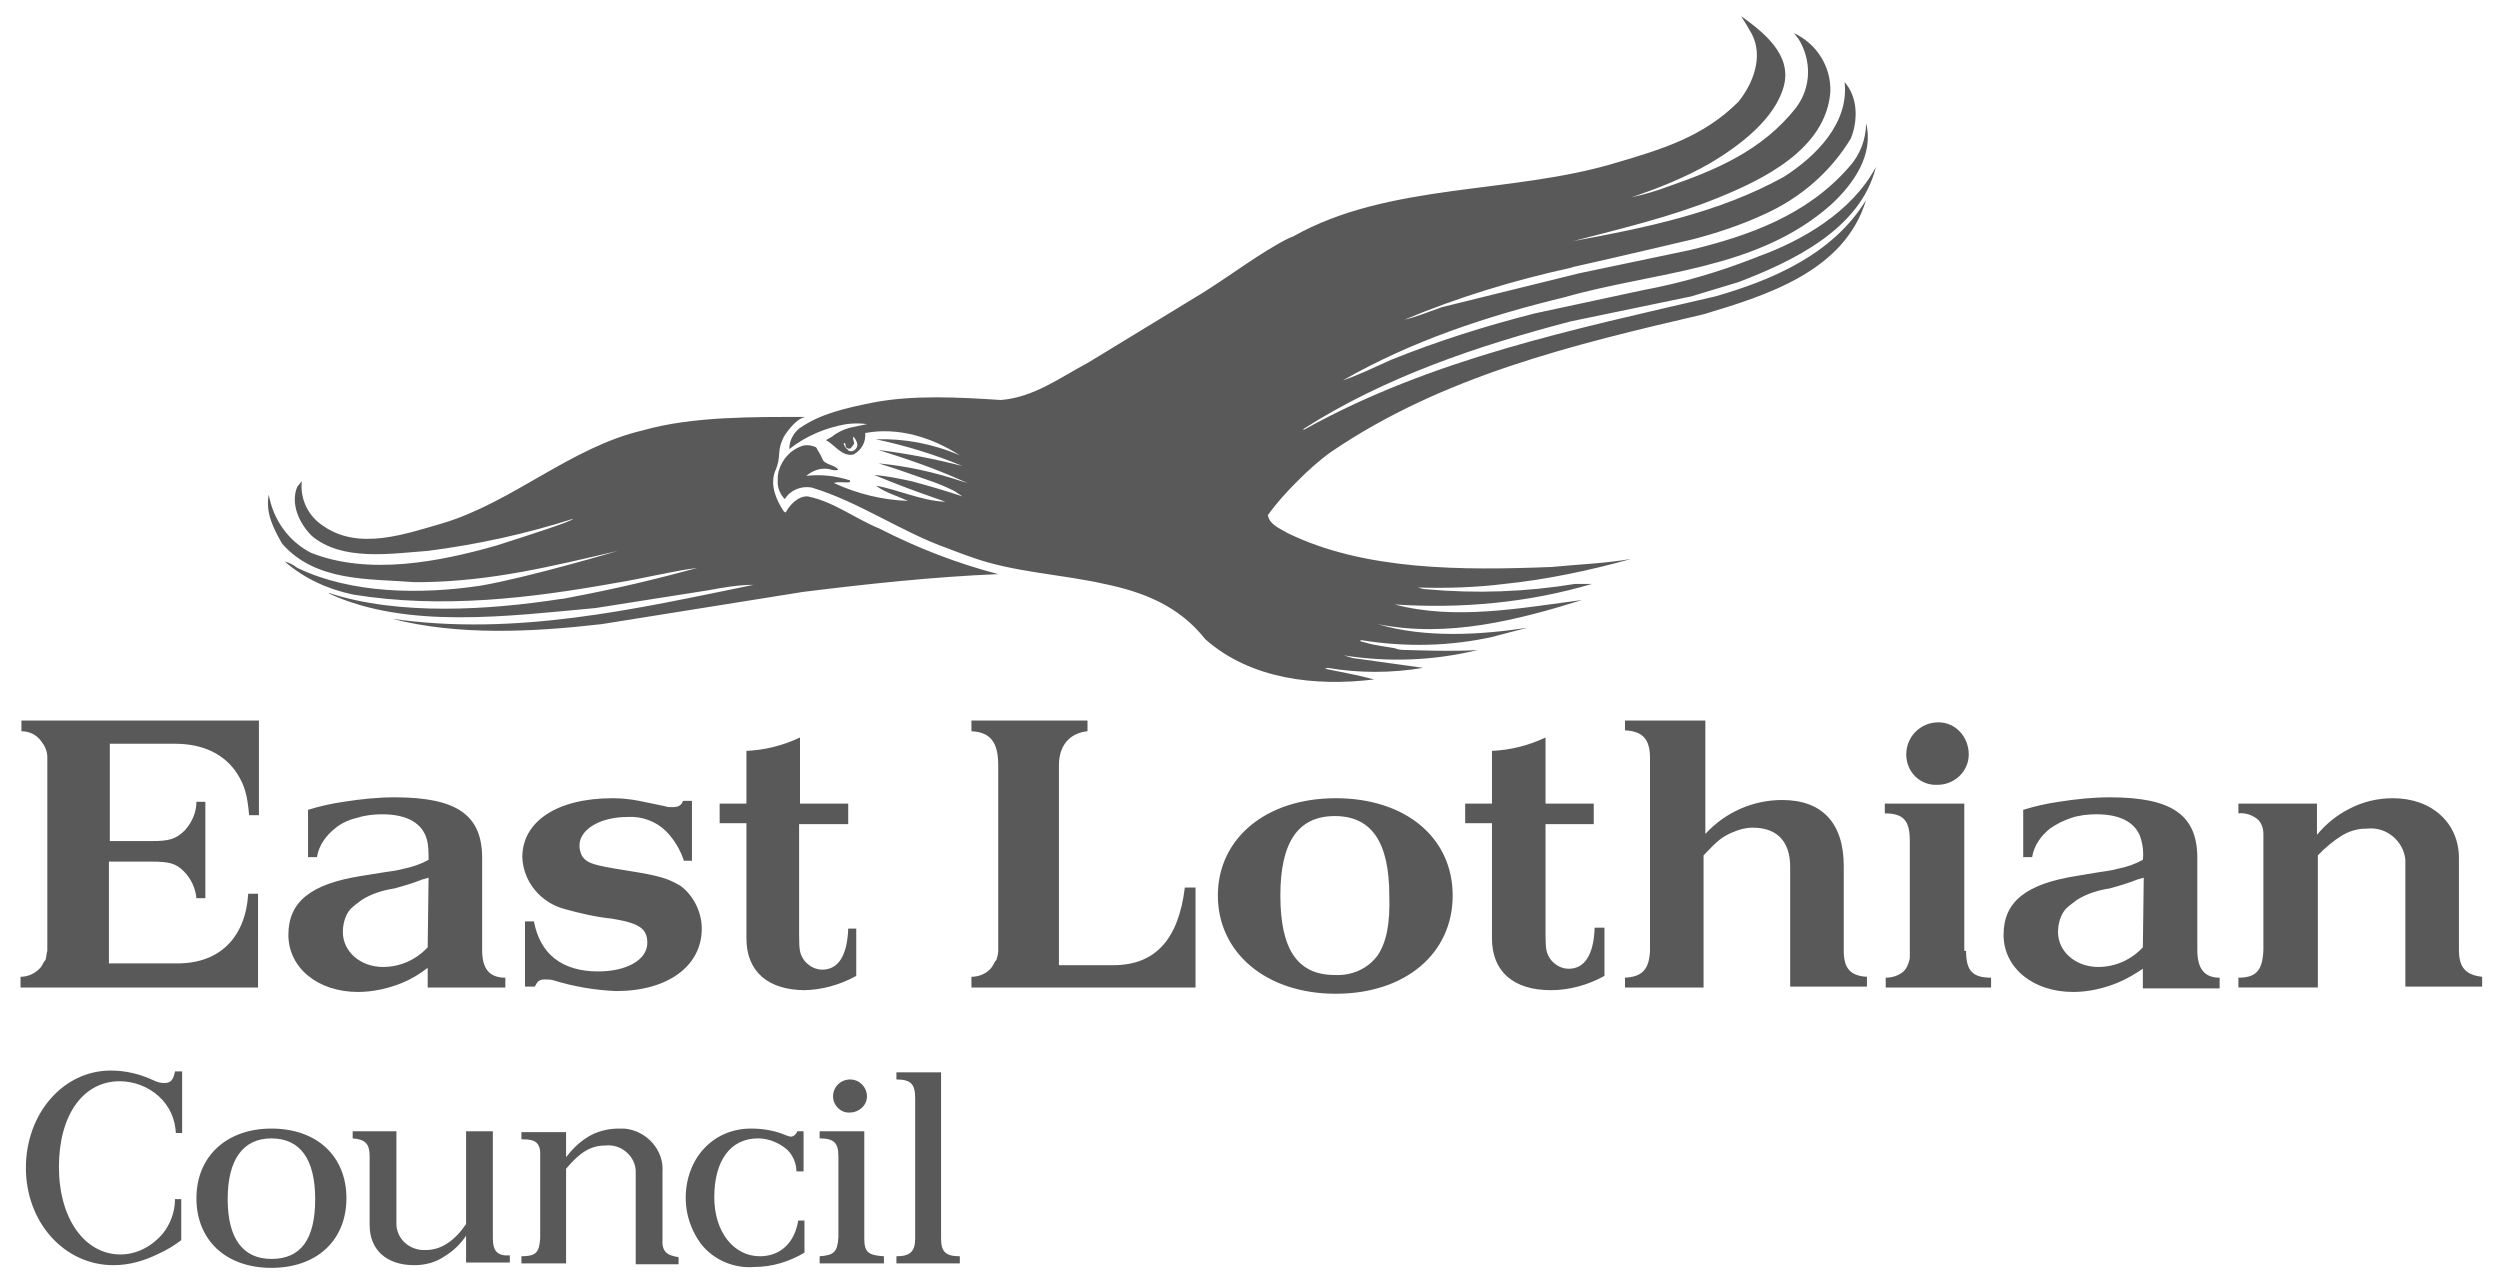
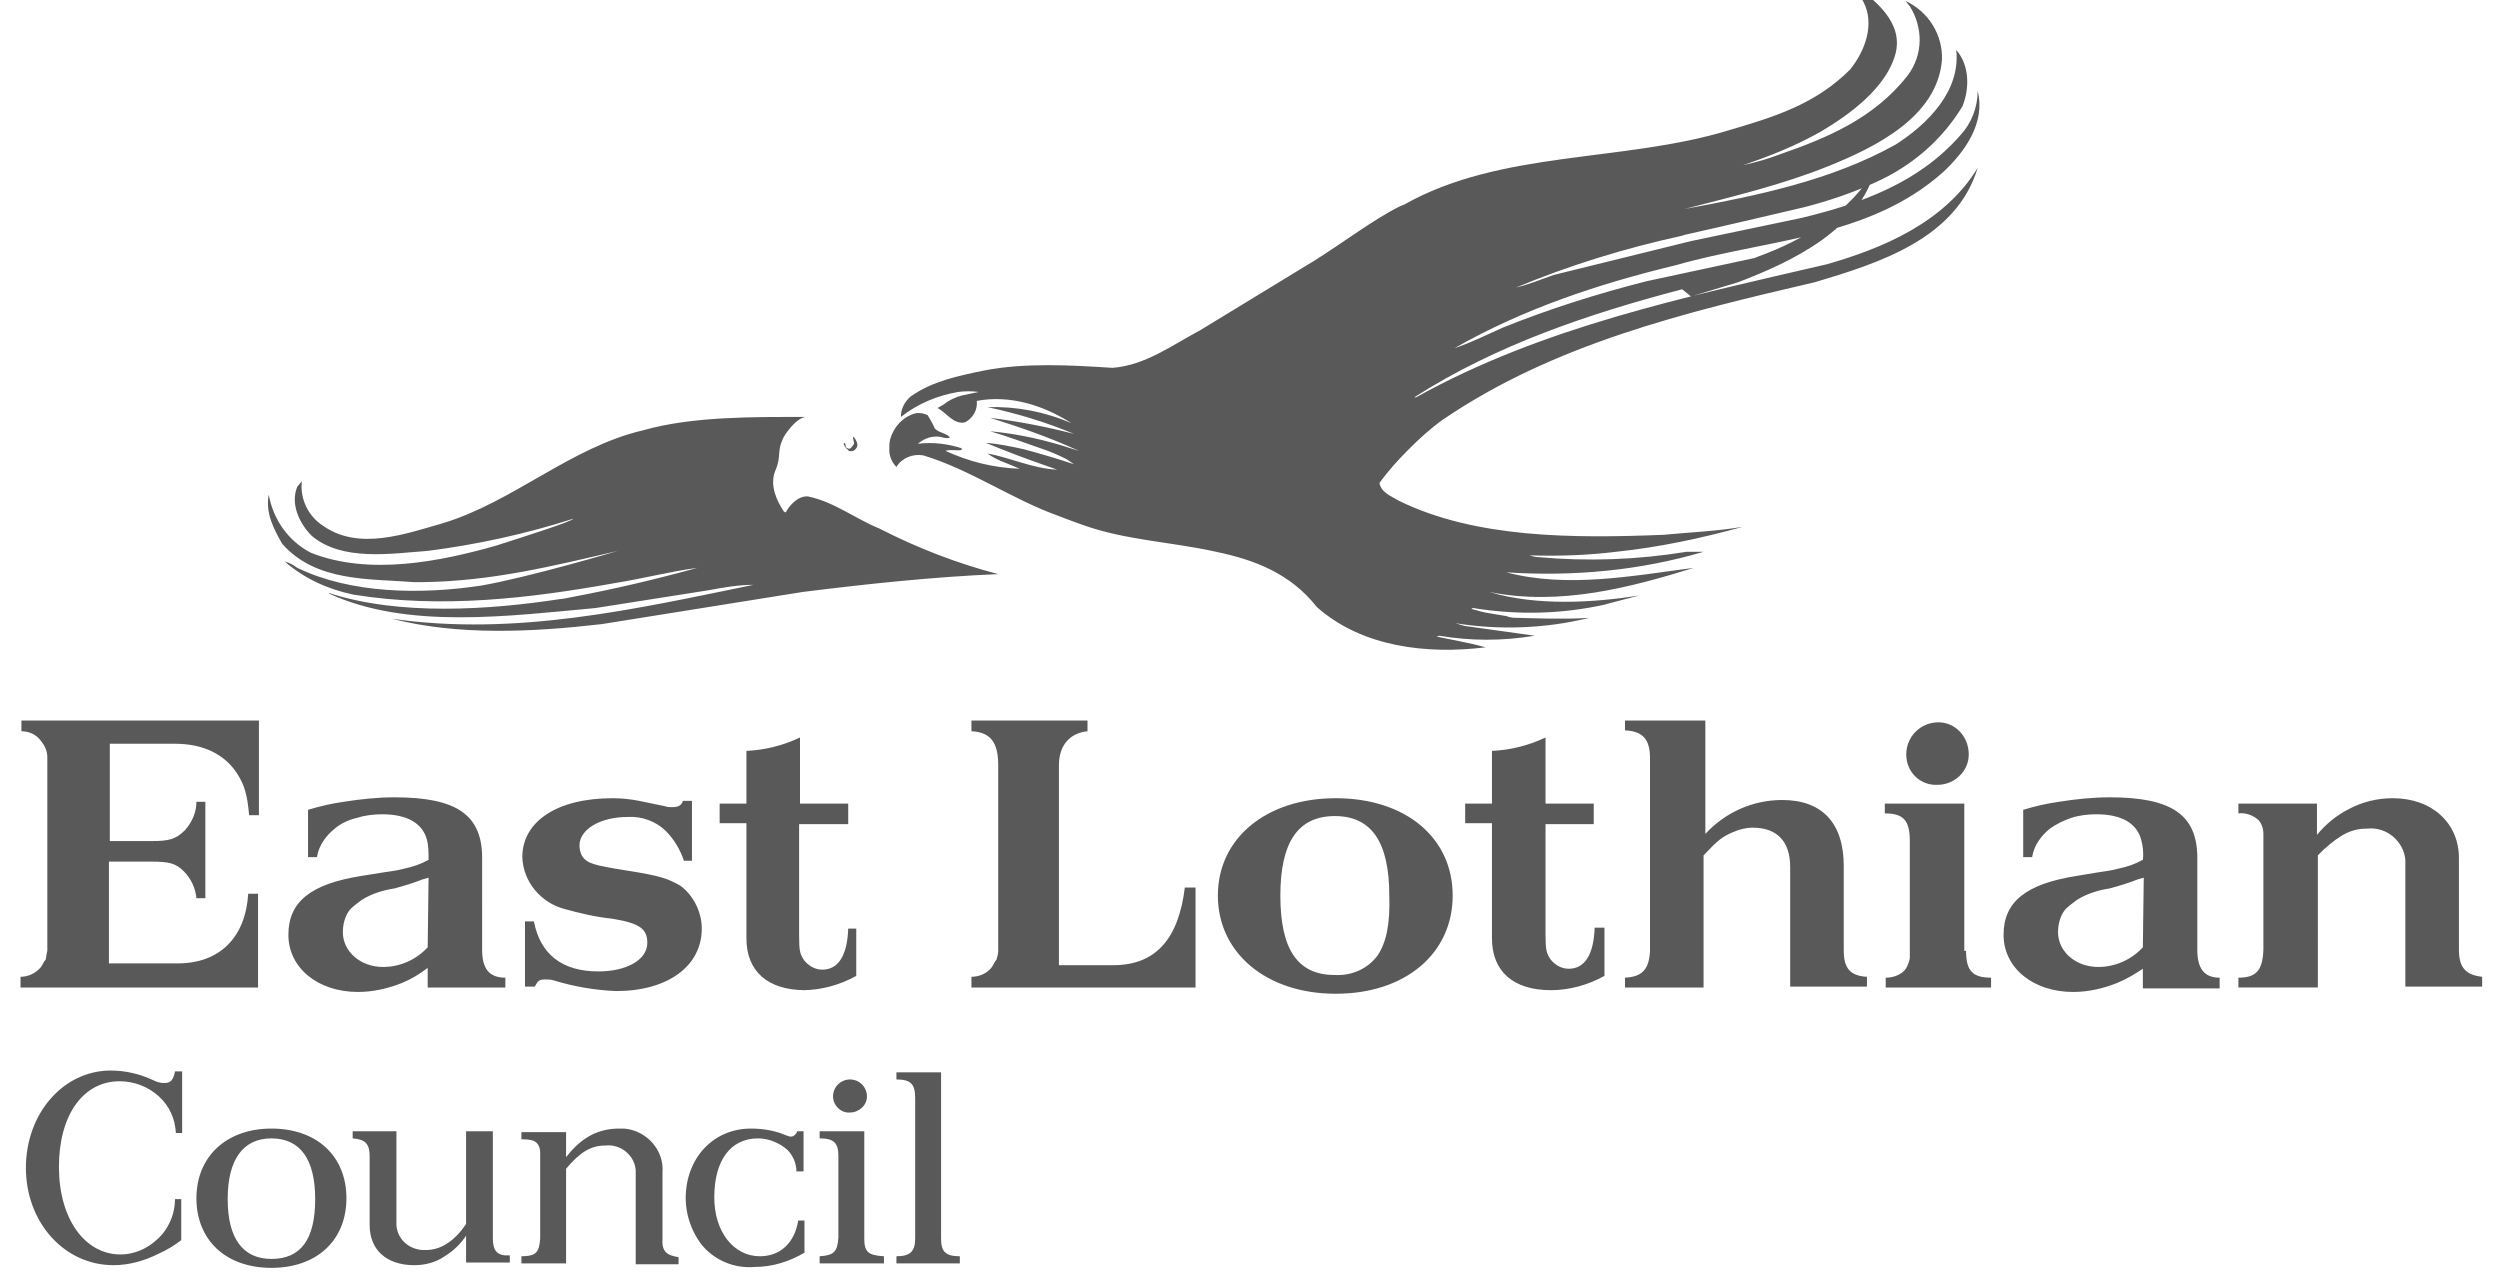
<svg xmlns="http://www.w3.org/2000/svg" version="1.1" id="Layer_1" x="0px" y="0px" viewBox="0 0 280 144" style="enable-background:new 0 0 280 144;" xml:space="preserve">
  <style type="text/css">
	.st0{fill:#595959;}
</style>
-   <path class="st0" d="M18.4,121.3c-0.4,0-0.8-0.1-1.2-0.3c-1.5-0.7-3.1-1.1-4.8-1.1c-5.3,0-9.5,4.8-9.5,10.9s4.3,10.9,9.8,10.9  c1.8,0,3.5-0.5,5.1-1.3c0.9-0.4,1.7-0.9,2.5-1.5v-4.6h-0.7c0,1.4-0.5,2.8-1.4,3.9c-1.2,1.4-2.9,2.3-4.7,2.3c-4,0-6.9-4-6.9-9.8  s2.7-9.6,6.8-9.6c1.6,0,3.2,0.6,4.4,1.7c1.2,1.1,1.8,2.5,1.9,4.1h0.7v-6.9h-0.8C19.4,121,19.1,121.3,18.4,121.3 M30.4,141  c-3.2,0-4.9-2.3-4.9-6.7s1.7-6.8,4.9-6.8s4.9,2.3,4.9,6.8S33.7,141,30.4,141 M30.4,126.4c-5,0-8.4,3.1-8.4,7.8s3.3,7.8,8.4,7.8  s8.4-3.1,8.4-7.8S35.5,126.4,30.4,126.4 M55.2,138.7v-12h-3v10.4c-1.3,1.9-2.8,2.9-4.5,2.9c-1.7,0.1-3.2-1.1-3.3-2.8  c0-0.1,0-0.1,0-0.2v-10.3h-4.9v0.8c1.4,0.1,1.9,0.6,1.9,2v7.7c0,2.8,1.9,4.5,5,4.5c1.2,0,2.4-0.3,3.4-1c1-0.6,1.8-1.4,2.4-2.3v3h4.9  v-0.8C55.7,140.7,55.2,140.1,55.2,138.7 M74.2,138.7v-7.4c0.2-2.5-1.8-4.7-4.3-4.9c-0.2,0-0.4,0-0.6,0c-1.2,0-2.4,0.3-3.4,0.9  c-1,0.6-1.8,1.4-2.5,2.3v-2.8h-5v0.8c0.9,0,1.4,0.1,1.7,0.4c0.3,0.3,0.4,0.7,0.4,1.1v0.5v8.6v0.5c-0.1,1.6-0.5,2-2.1,2v0.8h5v-10.6  c1.6-1.9,2.8-2.6,4.4-2.6c1.7-0.2,3.3,1.1,3.4,2.8c0,0.2,0,0.5,0,0.7v9.8H76v-0.8C74.6,140.6,74.1,140.1,74.2,138.7 M85.1,140.7  c-2.9,0-5.1-2.7-5.1-6.6c0-4.1,1.8-6.6,4.9-6.6c1.2,0,2.4,0.5,3.3,1.3c0.6,0.6,1,1.5,1,2.4H90v-4.5h-0.7c-0.1,0.3-0.4,0.6-0.7,0.6  c-0.2,0-0.5-0.1-0.7-0.2c-1.2-0.5-2.5-0.7-3.8-0.7c-4.2,0-7.3,3.3-7.3,7.8c0,1.8,0.6,3.6,1.7,5.1c1.4,1.8,3.7,2.8,6,2.6  c2,0,3.9-0.6,5.6-1.6v-3.6h-0.7C89,139.2,87.4,140.7,85.1,140.7 M96.8,138.7v-12h-5v0.8c1.6,0,2.1,0.5,2.1,2v8.7v0.4  c-0.1,1.6-0.5,2-2.1,2.1v0.8h7.2v-0.8C97.2,140.6,96.8,140.2,96.8,138.7 M95.2,124.6c1,0,1.9-0.8,1.9-1.8c0,0,0,0,0,0  c0-1-0.8-1.9-1.9-1.9c-1,0-1.9,0.8-1.9,1.9l0,0C93.3,123.8,94.2,124.7,95.2,124.6C95.2,124.7,95.2,124.7,95.2,124.6 M105.4,138.7  v-18.6h-5v0.8c1.6,0,2.1,0.5,2.1,2.1v15.7c0,1.5-0.6,2-2.1,2v0.8h7.1v-0.8C105.9,140.7,105.4,140.2,105.4,138.7 M28.9,100.1h-1.1  c-0.3,4.9-3.2,7.8-7.9,7.8h-7.7V96.5h4.7c2.1,0,2.8,0.2,3.7,1.1c0.8,0.8,1.3,1.9,1.4,3h1V89.8h-1c0,1.2-0.5,2.3-1.3,3.2  c-1,1-1.8,1.2-3.7,1.2h-4.7V83.3h7.3c3.2,0,5.6,1.2,7,3.4c0.8,1.3,1.1,2.3,1.3,4.6h1.1V80.7H2.4v1.2c0.9,0,1.7,0.4,2.2,1.1  c0.4,0.5,0.7,1.1,0.7,1.8c0,0.3,0,0.6,0,0.9v20.8c-0.1,0.3-0.1,0.7-0.2,1c-0.2,0.2-0.3,0.5-0.5,0.8c-0.6,0.7-1.4,1.1-2.3,1.1v1.2  h26.6V100.1z M47.9,106.1c-1.3,1.4-3.1,2.2-5,2.2c-2.5,0-4.5-1.7-4.5-3.9c0-0.8,0.2-1.7,0.7-2.4c0.4-0.5,0.9-0.8,1.4-1.2  c1.1-0.7,2.4-1.1,3.7-1.3c1.1-0.3,2.1-0.6,3.1-1l0.7-0.2L47.9,106.1z M56.6,110.6v-1.1c-1.8,0-2.6-1-2.6-3.1V96.1  c0-4.8-2.8-6.8-9.8-6.8c-1.9,0-3.8,0.2-5.7,0.5c-1.4,0.2-2.7,0.5-4,0.9v5.3h1c0.2-1.3,1-2.4,2-3.2c0.7-0.6,1.6-1,2.5-1.2  c0.9-0.3,1.9-0.4,2.8-0.4c2.8,0,4.5,1,5,2.8c0.2,0.7,0.2,1.5,0.2,2.3c-0.9,0.5-1.8,0.8-2.8,1c-0.7,0.2-1.5,0.3-2.2,0.4l-2.5,0.4  c-5.7,0.9-8.2,2.9-8.2,6.6s3.3,6.4,7.8,6.4c1.7,0,3.4-0.4,4.9-1c1-0.4,2-1,2.9-1.7v2.2L56.6,110.6z M76.2,99.2  c-1.4-0.8-2.2-1.1-6-1.7s-4.4-0.8-5-1.6c-0.2-0.4-0.3-0.8-0.3-1.2c0-1.8,2.3-3.2,5.4-3.2c1.6-0.1,3.2,0.5,4.3,1.6  c0.9,0.9,1.6,2.1,2,3.3h0.9v-6.7h-1c-0.2,0.5-0.5,0.7-1.2,0.7c-0.3,0-0.6,0-0.8-0.1l-2.9-0.6c-1-0.2-2-0.3-3-0.3  c-6.2,0-10.1,2.6-10.1,6.6c0.1,2.8,2.1,5.1,4.7,5.8c1.8,0.5,3.5,0.9,5.4,1.1c3,0.5,3.9,1.1,3.9,2.7c0,1.9-2.3,3.2-5.5,3.2  c-4,0-6.5-1.9-7.2-5.6h-1v7.3h1.1c0.3-0.6,0.5-0.8,1.1-0.8c0.3,0,0.7,0,1,0.1c2.3,0.7,4.6,1.1,7,1.2c5.8,0,9.6-2.8,9.6-7  C78.6,102.2,77.7,100.3,76.2,99.2 M89.9,110.9c2.1,0,4.2-0.6,6-1.6V104H95c-0.1,3-1.1,4.6-2.9,4.6c-0.8,0-1.5-0.4-2-1  c-0.5-0.7-0.6-1.1-0.6-2.8V92.3H95V90h-5.4v-7.4c-1.9,0.9-3.9,1.4-6,1.5V90h-3v2.2h3v12.9c0,3.7,2.4,5.8,6.6,5.8 M124.7,108.1h-6.1  V85.7c0-2.2,1.2-3.6,3.2-3.8v-1.2h-13v1.2c2.1,0.1,3,1.2,3,3.8v18.6v1.3c0,0.5,0,0.7,0,0.9c0,0.3-0.1,0.7-0.2,1  c-0.2,0.2-0.3,0.5-0.5,0.8c-0.5,0.7-1.4,1.1-2.3,1.1v1.2h25.1V99.4h-1.2C132,105.2,129.4,108.1,124.7,108.1 M154.3,107  c-1.1,1.5-2.9,2.3-4.8,2.2c-4.2,0-6.1-2.9-6.1-8.9s2-8.9,6.1-8.9s6.1,2.9,6.1,8.9C155.7,103.4,155.3,105.5,154.3,107 M149.6,89.4  c-7.8,0-13.2,4.5-13.2,10.9s5.4,11,13.2,11s13.1-4.5,13.1-11S157.4,89.4,149.6,89.4 M175.7,108.5c-0.8,0-1.5-0.4-2-1  c-0.5-0.7-0.6-1.1-0.6-2.8V92.3h5.4V90h-5.4v-7.4c-1.9,0.9-3.9,1.4-6,1.5V90h-3v2.2h3v12.9c0,3.7,2.4,5.8,6.6,5.8  c2.1,0,4.2-0.6,6-1.6v-5.4h-1.1c-0.1,3-1.1,4.6-2.9,4.6 M206.5,106.5V97c0-4.8-2.4-7.4-6.9-7.4c-3.3,0-6.4,1.4-8.6,3.8V80.7H182v1.1  c2,0.1,2.8,1,2.8,3.1v20.6v1c-0.1,2.1-0.9,2.9-2.8,3v1.1h8.8V95.8c1.6-1.7,2.1-2.1,3.3-2.6c0.7-0.3,1.4-0.5,2.2-0.5  c2.7,0,4.2,1.5,4.2,4.4v13.4h8.6v-1.1C207.2,109.3,206.5,108.4,206.5,106.5 M217,87.9c1.9,0,3.5-1.5,3.5-3.4c0-2-1.5-3.6-3.4-3.6  c-2,0-3.6,1.6-3.6,3.6c0,0,0,0,0,0C213.5,86.5,215.1,88,217,87.9C217,88,217,88,217,87.9 M220,106.5V90h-8.9v1.1  c2.1,0,2.8,0.8,2.8,3.1v11.4v0.9c0,0.2,0,0.5,0,0.7c0,0.3-0.1,0.5-0.2,0.8c-0.1,0.3-0.3,0.6-0.5,0.8c-0.6,0.5-1.3,0.7-2,0.7v1.1H223  v-1.1c-2.1,0-2.8-0.8-2.8-3 M240,106.1c-1.3,1.4-3.1,2.2-5,2.2c-2.5,0-4.5-1.7-4.5-3.9c0-0.8,0.2-1.7,0.7-2.4  c0.4-0.5,0.9-0.8,1.4-1.2c1.1-0.7,2.4-1.1,3.7-1.3c1.1-0.3,2.1-0.6,3.1-1l0.7-0.2L240,106.1z M246.1,106.4V96.1  c0-4.8-2.8-6.8-9.8-6.8c-1.9,0-3.8,0.2-5.7,0.5c-1.4,0.2-2.7,0.5-4,0.9v5.3h1c0.2-1.3,1-2.4,2-3.2c0.7-0.5,1.5-0.9,2.4-1.2  c0.9-0.3,1.9-0.4,2.8-0.4c2.8,0,4.5,1,5,2.8c0.2,0.7,0.3,1.5,0.2,2.3c-0.9,0.5-1.8,0.8-2.8,1c-0.7,0.2-1.5,0.3-2.2,0.4l-2.4,0.4  c-5.7,0.9-8.2,2.9-8.2,6.6s3.3,6.4,7.8,6.4c1.7,0,3.4-0.4,4.9-1c1-0.4,2-1,2.9-1.6v2.2h8.6v-1.2  C246.9,109.5,246.1,108.5,246.1,106.4L246.1,106.4z M275.4,106.4V96.1c0-3.9-3-6.7-7.4-6.7c-1.7,0-3.4,0.4-4.9,1.2  c-1.4,0.7-2.6,1.7-3.6,2.9V90h-8.8v1.1c0.8-0.1,1.6,0.2,2.2,0.7c0.4,0.4,0.6,1,0.6,1.6v11.8v1.2c-0.1,2.3-0.8,3.1-2.8,3.1v1.1h8.9  V95.8l0.6-0.6c2-1.8,3.2-2.4,5-2.4c2.1-0.2,4,1.4,4.2,3.5c0,0.2,0,0.5,0,0.7v13.5h8.6v-1.1C276.2,109.2,275.4,108.4,275.4,106.4   M46.4,65.2h0.9c7.8-0.1,14.6-1.8,21.9-3.5c0,0-10.1,3-15.4,3.9c-6.7,1-14.5,0.9-20.5-2c-0.4-0.3-0.9-0.6-1.4-0.7  c2.2,1.9,4.8,3.1,7.7,3.7c9.9,1.6,19.8,0.4,29.3-1.3c3.1-0.5,6.2-1.3,9.2-1.7c-4.7,1.3-9.4,2.4-14.2,3.3c0,0-0.9,0.2-1.2,0.2  c-7.8,1.2-18,1.9-25.9-0.7l0.1,0.1c8.7,4,20,2.5,29.8,1.6l12.7-2c1.6-0.3,3.3-0.6,5-0.6c-13.2,2.7-26.6,5.8-40.5,3.8  c7.4,1.9,15.7,1.5,23.5,0.6l22.5-3.6c7.2-0.9,14.7-1.7,21.9-2c-4.6-1.2-9-2.9-13.3-5.1c-2.7-1.1-5.1-3-8-3.6c-1.1-0.1-2.1,1-2.5,1.8  l-0.2-0.1c-0.8-1.2-1.6-2.9-1-4.5c0.8-1.8,0.1-2.1,1-3.9c0,0,1.2-2,2.4-2.2c-5.6,0-12.6-0.1-18.2,1.5c-8.1,1.9-14.5,8-22.4,10.4  c-4.2,1.2-9.4,3.1-13.4,0.3c-1.7-1.1-2.6-3-2.4-5c-0.2,0.2-0.3,0.4-0.5,0.6c-0.8,1.9,0.2,4.1,1.6,5.5c3.4,2.9,8.9,2,13,1.7  c5.5-0.7,11-1.9,16.3-3.6c-0.1,0.3-5.8,2.1-8.6,3c-6.3,1.8-14.3,3.4-20.8,0.8c-2.5-1.3-4.2-3.7-4.7-6.5c-0.4,2.1,0.6,3.9,1.5,5.5  C35.4,65.2,41.3,64.8,46.4,65.2 M95.9,50.2c-0.2,0.3-0.5,0.4-0.8,0.3c0,0-0.1,0-0.1-0.1c-0.3-0.2-0.5-0.5-0.5-0.8  c0.4,0.1,0,0.4,0.4,0.6s0.5-0.2,0.7-0.4s-0.2-0.7,0-0.9C95.9,49.3,96.2,49.8,95.9,50.2L95.9,50.2z M189.4,33.2l5.3-1.6  c6-2.3,13.7-5.9,15.4-12.9c-2.7,5.1-8.4,8.3-13.1,10l-0.5,0.2c-4.1,1.6-8.2,2.8-12.5,3.6l-12.1,2.6c-5.5,1.4-10.9,3.1-16.1,5.2  c-1.8,0.8-3.6,1.7-5.4,2.3c7.7-4.4,16.1-7.2,24.8-9.3c10.1-2.9,21.6-3,29.9-10.4c2.5-2.3,4.8-5.6,3.9-9.1c0,1.8-0.7,3.6-1.9,4.9  c-4.7,5.4-11.2,7.7-17.8,9.3l-12.4,2.6l-15.4,3.8c-1.4,0.5-2.9,1.1-4.2,1.4c6-2.5,12.2-4.4,18.6-5.8l0.3-0.1  c4.5-1,13.4-3.1,13.4-3.1c2.7-0.7,5.4-1.6,8-2.8c4-1.8,7.4-4.7,9.7-8.5c0.8-2,0.8-4.6-0.7-6.3c0.5,4.6-3.2,8.3-6.8,10.6  c-7.2,4-15.4,5.7-23.6,7.2c5.4-1.4,10.9-2.7,16.1-4.8s12.2-5.5,12.7-11.9c0.1-2.8-1.5-5.4-4.1-6.6c0.2,0.2,0.3,0.4,0.5,0.6  c1.5,2.4,1.5,5.4-0.2,7.7c-3.8,4.9-9.2,7.1-14.4,8.9c-1.3,0.5-2.7,0.9-4.1,1.2c3-1,6-2.2,8.8-3.8c3.2-1.9,7.3-4.9,8.3-8.7  c0.9-3.5-2.3-6-4.8-7.8c0.4,0.6,0.8,1.3,1.2,2c1.3,2.5,0.2,5.5-1.5,7.6c-3.9,3.9-8.5,5.3-13.6,6.8c-11.8,3.6-25.5,2.2-36.3,8.3  l-0.5,0.2c-3,1.5-6.4,4.1-9.6,6.1l-12.8,7.8c-3.2,1.7-6.1,3.9-9.8,4.2c-4.6-0.3-9.8-0.6-14.4,0.3c-2.9,0.6-5.8,1.2-8.2,2.9  c-0.7,0.6-1.1,1.4-1.1,2.3c1.9-1.5,4.1-2.4,6.4-2.8c0.8-0.1,1.6-0.1,2.3,0l-1.9,0.4c-0.7,0.2-1.4,0.5-2,1l-0.7,0.4  c1,0.5,1.8,1.9,3.1,1.6c0.9-0.5,1.4-1.4,1.3-2.4c3.7-0.7,7.5,0.5,10.6,2.5c-3-1.3-6.2-1.9-9.4-1.8c3.3,0.7,6.6,1.7,9.7,3  c-3.1-0.8-6.2-1.4-9.4-1.8c3.2,1,6.4,2.1,9.5,3.5l0,0l0.5,0.2l-0.7-0.2l0,0c-3-1-6.1-1.7-9.3-2c2,0.6,3.9,1.3,5.9,2l0,0  c0.9,0.3,1.8,0.7,2.6,1.1c0.3,0.2,0.6,0.4,0.9,0.6c-1.8-0.6-3.8-1.2-5.7-1.7l0,0c-1.4-0.3-2.8-0.6-4.2-0.7l2,0.8l0,0  c2,0.8,4,1.5,6,2.2c-2.7-0.1-5.4-1.4-7.8-1.8c1.1,0.8,2.3,1.1,3.6,1.7c-2.9-0.1-5.7-0.8-8.3-2c0.5-0.2,1.2,0,1.8-0.1v-0.2  c-1.6-0.5-3.2-0.7-4.9-0.5c0.6-0.5,1.3-0.8,2-0.8h0.2c0.5,0,0.9,0.3,1.4,0.1c-0.4-0.5-1.2-0.5-1.7-1c-0.2-0.5-0.5-1-0.8-1.5  c-0.4-0.2-0.9-0.3-1.4-0.2c-1.4,0.4-2.4,1.5-2.8,2.9c-0.1,0.4-0.1,0.8-0.1,1.2l0,0c0,0.7,0.3,1.4,0.8,1.9c0.6-1,1.8-1.5,3-1.3  c5.3,1.6,10.1,5,15.2,6.8c0,0,1.8,0.7,2.7,1c4.7,1.7,10,1.9,14.9,3l0,0c4.3,0.9,8.3,2.4,11.3,6.2c5.1,4.5,12.3,5.3,18.9,4.5  c-1.8-0.5-3.6-0.8-5.5-1.2l0.3-0.1c3.5,0.6,7.1,0.6,10.7,0l-7.9-1.1l-1-0.3c5,0.8,10.1,0.6,15-0.6c-2.7,0.2-7.9,0-7.9,0  c-0.5,0-0.9,0-1.4-0.2l-1.8-0.3c-0.7-0.1-1.4-0.3-2.1-0.5c0.1-0.1,0.2-0.1,0.2-0.1c4.9,0.8,9.9,0.7,14.8-0.4c-0.1,0,3.8-1,3.8-1  c-5.1,0.8-11.5,1.2-16.8-0.4c7.9,1.6,15.8-0.5,22.9-2.7c-6.9,0.9-14.2,2.3-21,0.5c7.5,0.5,15-0.2,22.1-2.3h-1.9  c-5.5,0.9-11.1,1.1-16.6,0.6c-0.3,0-0.7-0.1-1-0.2c3.2,0.1,6.5,0,9.7-0.4l0,0c4.8-0.5,9.5-1.5,14.2-2.8c-2.9,0.5-5.8,0.6-8.9,0.9  c-10.1,0.4-21,0.4-29.6-3.8c-0.8-0.5-2-0.9-2.2-2c1-1.4,2.1-2.6,3.3-3.8l0,0c1.2-1.2,2.4-2.3,3.8-3.3c12.5-8.5,27.1-12,41.7-15.4  c7-2.1,15.8-4.8,18.2-12.8c-3.7,6.1-10.6,9-16.9,10.8c-15.9,3.7-31.8,7-46,14.9h-0.2c9.2-5.9,19.7-9.4,30-12.1L189.4,33.2z" />
+   <path class="st0" d="M18.4,121.3c-0.4,0-0.8-0.1-1.2-0.3c-1.5-0.7-3.1-1.1-4.8-1.1c-5.3,0-9.5,4.8-9.5,10.9s4.3,10.9,9.8,10.9  c1.8,0,3.5-0.5,5.1-1.3c0.9-0.4,1.7-0.9,2.5-1.5v-4.6h-0.7c0,1.4-0.5,2.8-1.4,3.9c-1.2,1.4-2.9,2.3-4.7,2.3c-4,0-6.9-4-6.9-9.8  s2.7-9.6,6.8-9.6c1.6,0,3.2,0.6,4.4,1.7c1.2,1.1,1.8,2.5,1.9,4.1h0.7v-6.9h-0.8C19.4,121,19.1,121.3,18.4,121.3 M30.4,141  c-3.2,0-4.9-2.3-4.9-6.7s1.7-6.8,4.9-6.8s4.9,2.3,4.9,6.8S33.7,141,30.4,141 M30.4,126.4c-5,0-8.4,3.1-8.4,7.8s3.3,7.8,8.4,7.8  s8.4-3.1,8.4-7.8S35.5,126.4,30.4,126.4 M55.2,138.7v-12h-3v10.4c-1.3,1.9-2.8,2.9-4.5,2.9c-1.7,0.1-3.2-1.1-3.3-2.8  c0-0.1,0-0.1,0-0.2v-10.3h-4.9v0.8c1.4,0.1,1.9,0.6,1.9,2v7.7c0,2.8,1.9,4.5,5,4.5c1.2,0,2.4-0.3,3.4-1c1-0.6,1.8-1.4,2.4-2.3v3h4.9  v-0.8C55.7,140.7,55.2,140.1,55.2,138.7 M74.2,138.7v-7.4c0.2-2.5-1.8-4.7-4.3-4.9c-0.2,0-0.4,0-0.6,0c-1.2,0-2.4,0.3-3.4,0.9  c-1,0.6-1.8,1.4-2.5,2.3v-2.8h-5v0.8c0.9,0,1.4,0.1,1.7,0.4c0.3,0.3,0.4,0.7,0.4,1.1v0.5v8.6v0.5c-0.1,1.6-0.5,2-2.1,2v0.8h5v-10.6  c1.6-1.9,2.8-2.6,4.4-2.6c1.7-0.2,3.3,1.1,3.4,2.8c0,0.2,0,0.5,0,0.7v9.8H76v-0.8C74.6,140.6,74.1,140.1,74.2,138.7 M85.1,140.7  c-2.9,0-5.1-2.7-5.1-6.6c0-4.1,1.8-6.6,4.9-6.6c1.2,0,2.4,0.5,3.3,1.3c0.6,0.6,1,1.5,1,2.4H90v-4.5h-0.7c-0.1,0.3-0.4,0.6-0.7,0.6  c-0.2,0-0.5-0.1-0.7-0.2c-1.2-0.5-2.5-0.7-3.8-0.7c-4.2,0-7.3,3.3-7.3,7.8c0,1.8,0.6,3.6,1.7,5.1c1.4,1.8,3.7,2.8,6,2.6  c2,0,3.9-0.6,5.6-1.6v-3.6h-0.7C89,139.2,87.4,140.7,85.1,140.7 M96.8,138.7v-12h-5v0.8c1.6,0,2.1,0.5,2.1,2v8.7v0.4  c-0.1,1.6-0.5,2-2.1,2.1v0.8h7.2v-0.8C97.2,140.6,96.8,140.2,96.8,138.7 M95.2,124.6c1,0,1.9-0.8,1.9-1.8c0,0,0,0,0,0  c0-1-0.8-1.9-1.9-1.9c-1,0-1.9,0.8-1.9,1.9l0,0C93.3,123.8,94.2,124.7,95.2,124.6C95.2,124.7,95.2,124.7,95.2,124.6 M105.4,138.7  v-18.6h-5v0.8c1.6,0,2.1,0.5,2.1,2.1v15.7c0,1.5-0.6,2-2.1,2v0.8h7.1v-0.8C105.9,140.7,105.4,140.2,105.4,138.7 M28.9,100.1h-1.1  c-0.3,4.9-3.2,7.8-7.9,7.8h-7.7V96.5h4.7c2.1,0,2.8,0.2,3.7,1.1c0.8,0.8,1.3,1.9,1.4,3h1V89.8h-1c0,1.2-0.5,2.3-1.3,3.2  c-1,1-1.8,1.2-3.7,1.2h-4.7V83.3h7.3c3.2,0,5.6,1.2,7,3.4c0.8,1.3,1.1,2.3,1.3,4.6h1.1V80.7H2.4v1.2c0.9,0,1.7,0.4,2.2,1.1  c0.4,0.5,0.7,1.1,0.7,1.8c0,0.3,0,0.6,0,0.9v20.8c-0.1,0.3-0.1,0.7-0.2,1c-0.2,0.2-0.3,0.5-0.5,0.8c-0.6,0.7-1.4,1.1-2.3,1.1v1.2  h26.6V100.1z M47.9,106.1c-1.3,1.4-3.1,2.2-5,2.2c-2.5,0-4.5-1.7-4.5-3.9c0-0.8,0.2-1.7,0.7-2.4c0.4-0.5,0.9-0.8,1.4-1.2  c1.1-0.7,2.4-1.1,3.7-1.3c1.1-0.3,2.1-0.6,3.1-1l0.7-0.2L47.9,106.1z M56.6,110.6v-1.1c-1.8,0-2.6-1-2.6-3.1V96.1  c0-4.8-2.8-6.8-9.8-6.8c-1.9,0-3.8,0.2-5.7,0.5c-1.4,0.2-2.7,0.5-4,0.9v5.3h1c0.2-1.3,1-2.4,2-3.2c0.7-0.6,1.6-1,2.5-1.2  c0.9-0.3,1.9-0.4,2.8-0.4c2.8,0,4.5,1,5,2.8c0.2,0.7,0.2,1.5,0.2,2.3c-0.9,0.5-1.8,0.8-2.8,1c-0.7,0.2-1.5,0.3-2.2,0.4l-2.5,0.4  c-5.7,0.9-8.2,2.9-8.2,6.6s3.3,6.4,7.8,6.4c1.7,0,3.4-0.4,4.9-1c1-0.4,2-1,2.9-1.7v2.2L56.6,110.6z M76.2,99.2  c-1.4-0.8-2.2-1.1-6-1.7s-4.4-0.8-5-1.6c-0.2-0.4-0.3-0.8-0.3-1.2c0-1.8,2.3-3.2,5.4-3.2c1.6-0.1,3.2,0.5,4.3,1.6  c0.9,0.9,1.6,2.1,2,3.3h0.9v-6.7h-1c-0.2,0.5-0.5,0.7-1.2,0.7c-0.3,0-0.6,0-0.8-0.1l-2.9-0.6c-1-0.2-2-0.3-3-0.3  c-6.2,0-10.1,2.6-10.1,6.6c0.1,2.8,2.1,5.1,4.7,5.8c1.8,0.5,3.5,0.9,5.4,1.1c3,0.5,3.9,1.1,3.9,2.7c0,1.9-2.3,3.2-5.5,3.2  c-4,0-6.5-1.9-7.2-5.6h-1v7.3h1.1c0.3-0.6,0.5-0.8,1.1-0.8c0.3,0,0.7,0,1,0.1c2.3,0.7,4.6,1.1,7,1.2c5.8,0,9.6-2.8,9.6-7  C78.6,102.2,77.7,100.3,76.2,99.2 M89.9,110.9c2.1,0,4.2-0.6,6-1.6V104H95c-0.1,3-1.1,4.6-2.9,4.6c-0.8,0-1.5-0.4-2-1  c-0.5-0.7-0.6-1.1-0.6-2.8V92.3H95V90h-5.4v-7.4c-1.9,0.9-3.9,1.4-6,1.5V90h-3v2.2h3v12.9c0,3.7,2.4,5.8,6.6,5.8 M124.7,108.1h-6.1  V85.7c0-2.2,1.2-3.6,3.2-3.8v-1.2h-13v1.2c2.1,0.1,3,1.2,3,3.8v18.6v1.3c0,0.5,0,0.7,0,0.9c0,0.3-0.1,0.7-0.2,1  c-0.2,0.2-0.3,0.5-0.5,0.8c-0.5,0.7-1.4,1.1-2.3,1.1v1.2h25.1V99.4h-1.2C132,105.2,129.4,108.1,124.7,108.1 M154.3,107  c-1.1,1.5-2.9,2.3-4.8,2.2c-4.2,0-6.1-2.9-6.1-8.9s2-8.9,6.1-8.9s6.1,2.9,6.1,8.9C155.7,103.4,155.3,105.5,154.3,107 M149.6,89.4  c-7.8,0-13.2,4.5-13.2,10.9s5.4,11,13.2,11s13.1-4.5,13.1-11S157.4,89.4,149.6,89.4 M175.7,108.5c-0.8,0-1.5-0.4-2-1  c-0.5-0.7-0.6-1.1-0.6-2.8V92.3h5.4V90h-5.4v-7.4c-1.9,0.9-3.9,1.4-6,1.5V90h-3v2.2h3v12.9c0,3.7,2.4,5.8,6.6,5.8  c2.1,0,4.2-0.6,6-1.6v-5.4h-1.1c-0.1,3-1.1,4.6-2.9,4.6 M206.5,106.5V97c0-4.8-2.4-7.4-6.9-7.4c-3.3,0-6.4,1.4-8.6,3.8V80.7H182v1.1  c2,0.1,2.8,1,2.8,3.1v20.6v1c-0.1,2.1-0.9,2.9-2.8,3v1.1h8.8V95.8c1.6-1.7,2.1-2.1,3.3-2.6c0.7-0.3,1.4-0.5,2.2-0.5  c2.7,0,4.2,1.5,4.2,4.4v13.4h8.6v-1.1C207.2,109.3,206.5,108.4,206.5,106.5 M217,87.9c1.9,0,3.5-1.5,3.5-3.4c0-2-1.5-3.6-3.4-3.6  c-2,0-3.6,1.6-3.6,3.6c0,0,0,0,0,0C213.5,86.5,215.1,88,217,87.9C217,88,217,88,217,87.9 M220,106.5V90h-8.9v1.1  c2.1,0,2.8,0.8,2.8,3.1v11.4v0.9c0,0.2,0,0.5,0,0.7c0,0.3-0.1,0.5-0.2,0.8c-0.1,0.3-0.3,0.6-0.5,0.8c-0.6,0.5-1.3,0.7-2,0.7v1.1H223  v-1.1c-2.1,0-2.8-0.8-2.8-3 M240,106.1c-1.3,1.4-3.1,2.2-5,2.2c-2.5,0-4.5-1.7-4.5-3.9c0-0.8,0.2-1.7,0.7-2.4  c0.4-0.5,0.9-0.8,1.4-1.2c1.1-0.7,2.4-1.1,3.7-1.3c1.1-0.3,2.1-0.6,3.1-1l0.7-0.2L240,106.1z M246.1,106.4V96.1  c0-4.8-2.8-6.8-9.8-6.8c-1.9,0-3.8,0.2-5.7,0.5c-1.4,0.2-2.7,0.5-4,0.9v5.3h1c0.2-1.3,1-2.4,2-3.2c0.7-0.5,1.5-0.9,2.4-1.2  c0.9-0.3,1.9-0.4,2.8-0.4c2.8,0,4.5,1,5,2.8c0.2,0.7,0.3,1.5,0.2,2.3c-0.9,0.5-1.8,0.8-2.8,1c-0.7,0.2-1.5,0.3-2.2,0.4l-2.4,0.4  c-5.7,0.9-8.2,2.9-8.2,6.6s3.3,6.4,7.8,6.4c1.7,0,3.4-0.4,4.9-1c1-0.4,2-1,2.9-1.6v2.2h8.6v-1.2  C246.9,109.5,246.1,108.5,246.1,106.4L246.1,106.4z M275.4,106.4V96.1c0-3.9-3-6.7-7.4-6.7c-1.7,0-3.4,0.4-4.9,1.2  c-1.4,0.7-2.6,1.7-3.6,2.9V90h-8.8v1.1c0.8-0.1,1.6,0.2,2.2,0.7c0.4,0.4,0.6,1,0.6,1.6v11.8v1.2c-0.1,2.3-0.8,3.1-2.8,3.1v1.1h8.9  V95.8l0.6-0.6c2-1.8,3.2-2.4,5-2.4c2.1-0.2,4,1.4,4.2,3.5c0,0.2,0,0.5,0,0.7v13.5h8.6v-1.1C276.2,109.2,275.4,108.4,275.4,106.4   M46.4,65.2h0.9c7.8-0.1,14.6-1.8,21.9-3.5c0,0-10.1,3-15.4,3.9c-6.7,1-14.5,0.9-20.5-2c-0.4-0.3-0.9-0.6-1.4-0.7  c2.2,1.9,4.8,3.1,7.7,3.7c9.9,1.6,19.8,0.4,29.3-1.3c3.1-0.5,6.2-1.3,9.2-1.7c-4.7,1.3-9.4,2.4-14.2,3.3c0,0-0.9,0.2-1.2,0.2  c-7.8,1.2-18,1.9-25.9-0.7l0.1,0.1c8.7,4,20,2.5,29.8,1.6l12.7-2c1.6-0.3,3.3-0.6,5-0.6c-13.2,2.7-26.6,5.8-40.5,3.8  c7.4,1.9,15.7,1.5,23.5,0.6l22.5-3.6c7.2-0.9,14.7-1.7,21.9-2c-4.6-1.2-9-2.9-13.3-5.1c-2.7-1.1-5.1-3-8-3.6c-1.1-0.1-2.1,1-2.5,1.8  l-0.2-0.1c-0.8-1.2-1.6-2.9-1-4.5c0.8-1.8,0.1-2.1,1-3.9c0,0,1.2-2,2.4-2.2c-5.6,0-12.6-0.1-18.2,1.5c-8.1,1.9-14.5,8-22.4,10.4  c-4.2,1.2-9.4,3.1-13.4,0.3c-1.7-1.1-2.6-3-2.4-5c-0.2,0.2-0.3,0.4-0.5,0.6c-0.8,1.9,0.2,4.1,1.6,5.5c3.4,2.9,8.9,2,13,1.7  c5.5-0.7,11-1.9,16.3-3.6c-0.1,0.3-5.8,2.1-8.6,3c-6.3,1.8-14.3,3.4-20.8,0.8c-2.5-1.3-4.2-3.7-4.7-6.5c-0.4,2.1,0.6,3.9,1.5,5.5  C35.4,65.2,41.3,64.8,46.4,65.2 M95.9,50.2c-0.2,0.3-0.5,0.4-0.8,0.3c0,0-0.1,0-0.1-0.1c-0.3-0.2-0.5-0.5-0.5-0.8  c0.4,0.1,0,0.4,0.4,0.6s0.5-0.2,0.7-0.4s-0.2-0.7,0-0.9C95.9,49.3,96.2,49.8,95.9,50.2L95.9,50.2z M189.4,33.2l5.3-1.6  c6-2.3,13.7-5.9,15.4-12.9c-2.7,5.1-8.4,8.3-13.1,10l-0.5,0.2l-12.1,2.6c-5.5,1.4-10.9,3.1-16.1,5.2  c-1.8,0.8-3.6,1.7-5.4,2.3c7.7-4.4,16.1-7.2,24.8-9.3c10.1-2.9,21.6-3,29.9-10.4c2.5-2.3,4.8-5.6,3.9-9.1c0,1.8-0.7,3.6-1.9,4.9  c-4.7,5.4-11.2,7.7-17.8,9.3l-12.4,2.6l-15.4,3.8c-1.4,0.5-2.9,1.1-4.2,1.4c6-2.5,12.2-4.4,18.6-5.8l0.3-0.1  c4.5-1,13.4-3.1,13.4-3.1c2.7-0.7,5.4-1.6,8-2.8c4-1.8,7.4-4.7,9.7-8.5c0.8-2,0.8-4.6-0.7-6.3c0.5,4.6-3.2,8.3-6.8,10.6  c-7.2,4-15.4,5.7-23.6,7.2c5.4-1.4,10.9-2.7,16.1-4.8s12.2-5.5,12.7-11.9c0.1-2.8-1.5-5.4-4.1-6.6c0.2,0.2,0.3,0.4,0.5,0.6  c1.5,2.4,1.5,5.4-0.2,7.7c-3.8,4.9-9.2,7.1-14.4,8.9c-1.3,0.5-2.7,0.9-4.1,1.2c3-1,6-2.2,8.8-3.8c3.2-1.9,7.3-4.9,8.3-8.7  c0.9-3.5-2.3-6-4.8-7.8c0.4,0.6,0.8,1.3,1.2,2c1.3,2.5,0.2,5.5-1.5,7.6c-3.9,3.9-8.5,5.3-13.6,6.8c-11.8,3.6-25.5,2.2-36.3,8.3  l-0.5,0.2c-3,1.5-6.4,4.1-9.6,6.1l-12.8,7.8c-3.2,1.7-6.1,3.9-9.8,4.2c-4.6-0.3-9.8-0.6-14.4,0.3c-2.9,0.6-5.8,1.2-8.2,2.9  c-0.7,0.6-1.1,1.4-1.1,2.3c1.9-1.5,4.1-2.4,6.4-2.8c0.8-0.1,1.6-0.1,2.3,0l-1.9,0.4c-0.7,0.2-1.4,0.5-2,1l-0.7,0.4  c1,0.5,1.8,1.9,3.1,1.6c0.9-0.5,1.4-1.4,1.3-2.4c3.7-0.7,7.5,0.5,10.6,2.5c-3-1.3-6.2-1.9-9.4-1.8c3.3,0.7,6.6,1.7,9.7,3  c-3.1-0.8-6.2-1.4-9.4-1.8c3.2,1,6.4,2.1,9.5,3.5l0,0l0.5,0.2l-0.7-0.2l0,0c-3-1-6.1-1.7-9.3-2c2,0.6,3.9,1.3,5.9,2l0,0  c0.9,0.3,1.8,0.7,2.6,1.1c0.3,0.2,0.6,0.4,0.9,0.6c-1.8-0.6-3.8-1.2-5.7-1.7l0,0c-1.4-0.3-2.8-0.6-4.2-0.7l2,0.8l0,0  c2,0.8,4,1.5,6,2.2c-2.7-0.1-5.4-1.4-7.8-1.8c1.1,0.8,2.3,1.1,3.6,1.7c-2.9-0.1-5.7-0.8-8.3-2c0.5-0.2,1.2,0,1.8-0.1v-0.2  c-1.6-0.5-3.2-0.7-4.9-0.5c0.6-0.5,1.3-0.8,2-0.8h0.2c0.5,0,0.9,0.3,1.4,0.1c-0.4-0.5-1.2-0.5-1.7-1c-0.2-0.5-0.5-1-0.8-1.5  c-0.4-0.2-0.9-0.3-1.4-0.2c-1.4,0.4-2.4,1.5-2.8,2.9c-0.1,0.4-0.1,0.8-0.1,1.2l0,0c0,0.7,0.3,1.4,0.8,1.9c0.6-1,1.8-1.5,3-1.3  c5.3,1.6,10.1,5,15.2,6.8c0,0,1.8,0.7,2.7,1c4.7,1.7,10,1.9,14.9,3l0,0c4.3,0.9,8.3,2.4,11.3,6.2c5.1,4.5,12.3,5.3,18.9,4.5  c-1.8-0.5-3.6-0.8-5.5-1.2l0.3-0.1c3.5,0.6,7.1,0.6,10.7,0l-7.9-1.1l-1-0.3c5,0.8,10.1,0.6,15-0.6c-2.7,0.2-7.9,0-7.9,0  c-0.5,0-0.9,0-1.4-0.2l-1.8-0.3c-0.7-0.1-1.4-0.3-2.1-0.5c0.1-0.1,0.2-0.1,0.2-0.1c4.9,0.8,9.9,0.7,14.8-0.4c-0.1,0,3.8-1,3.8-1  c-5.1,0.8-11.5,1.2-16.8-0.4c7.9,1.6,15.8-0.5,22.9-2.7c-6.9,0.9-14.2,2.3-21,0.5c7.5,0.5,15-0.2,22.1-2.3h-1.9  c-5.5,0.9-11.1,1.1-16.6,0.6c-0.3,0-0.7-0.1-1-0.2c3.2,0.1,6.5,0,9.7-0.4l0,0c4.8-0.5,9.5-1.5,14.2-2.8c-2.9,0.5-5.8,0.6-8.9,0.9  c-10.1,0.4-21,0.4-29.6-3.8c-0.8-0.5-2-0.9-2.2-2c1-1.4,2.1-2.6,3.3-3.8l0,0c1.2-1.2,2.4-2.3,3.8-3.3c12.5-8.5,27.1-12,41.7-15.4  c7-2.1,15.8-4.8,18.2-12.8c-3.7,6.1-10.6,9-16.9,10.8c-15.9,3.7-31.8,7-46,14.9h-0.2c9.2-5.9,19.7-9.4,30-12.1L189.4,33.2z" />
</svg>